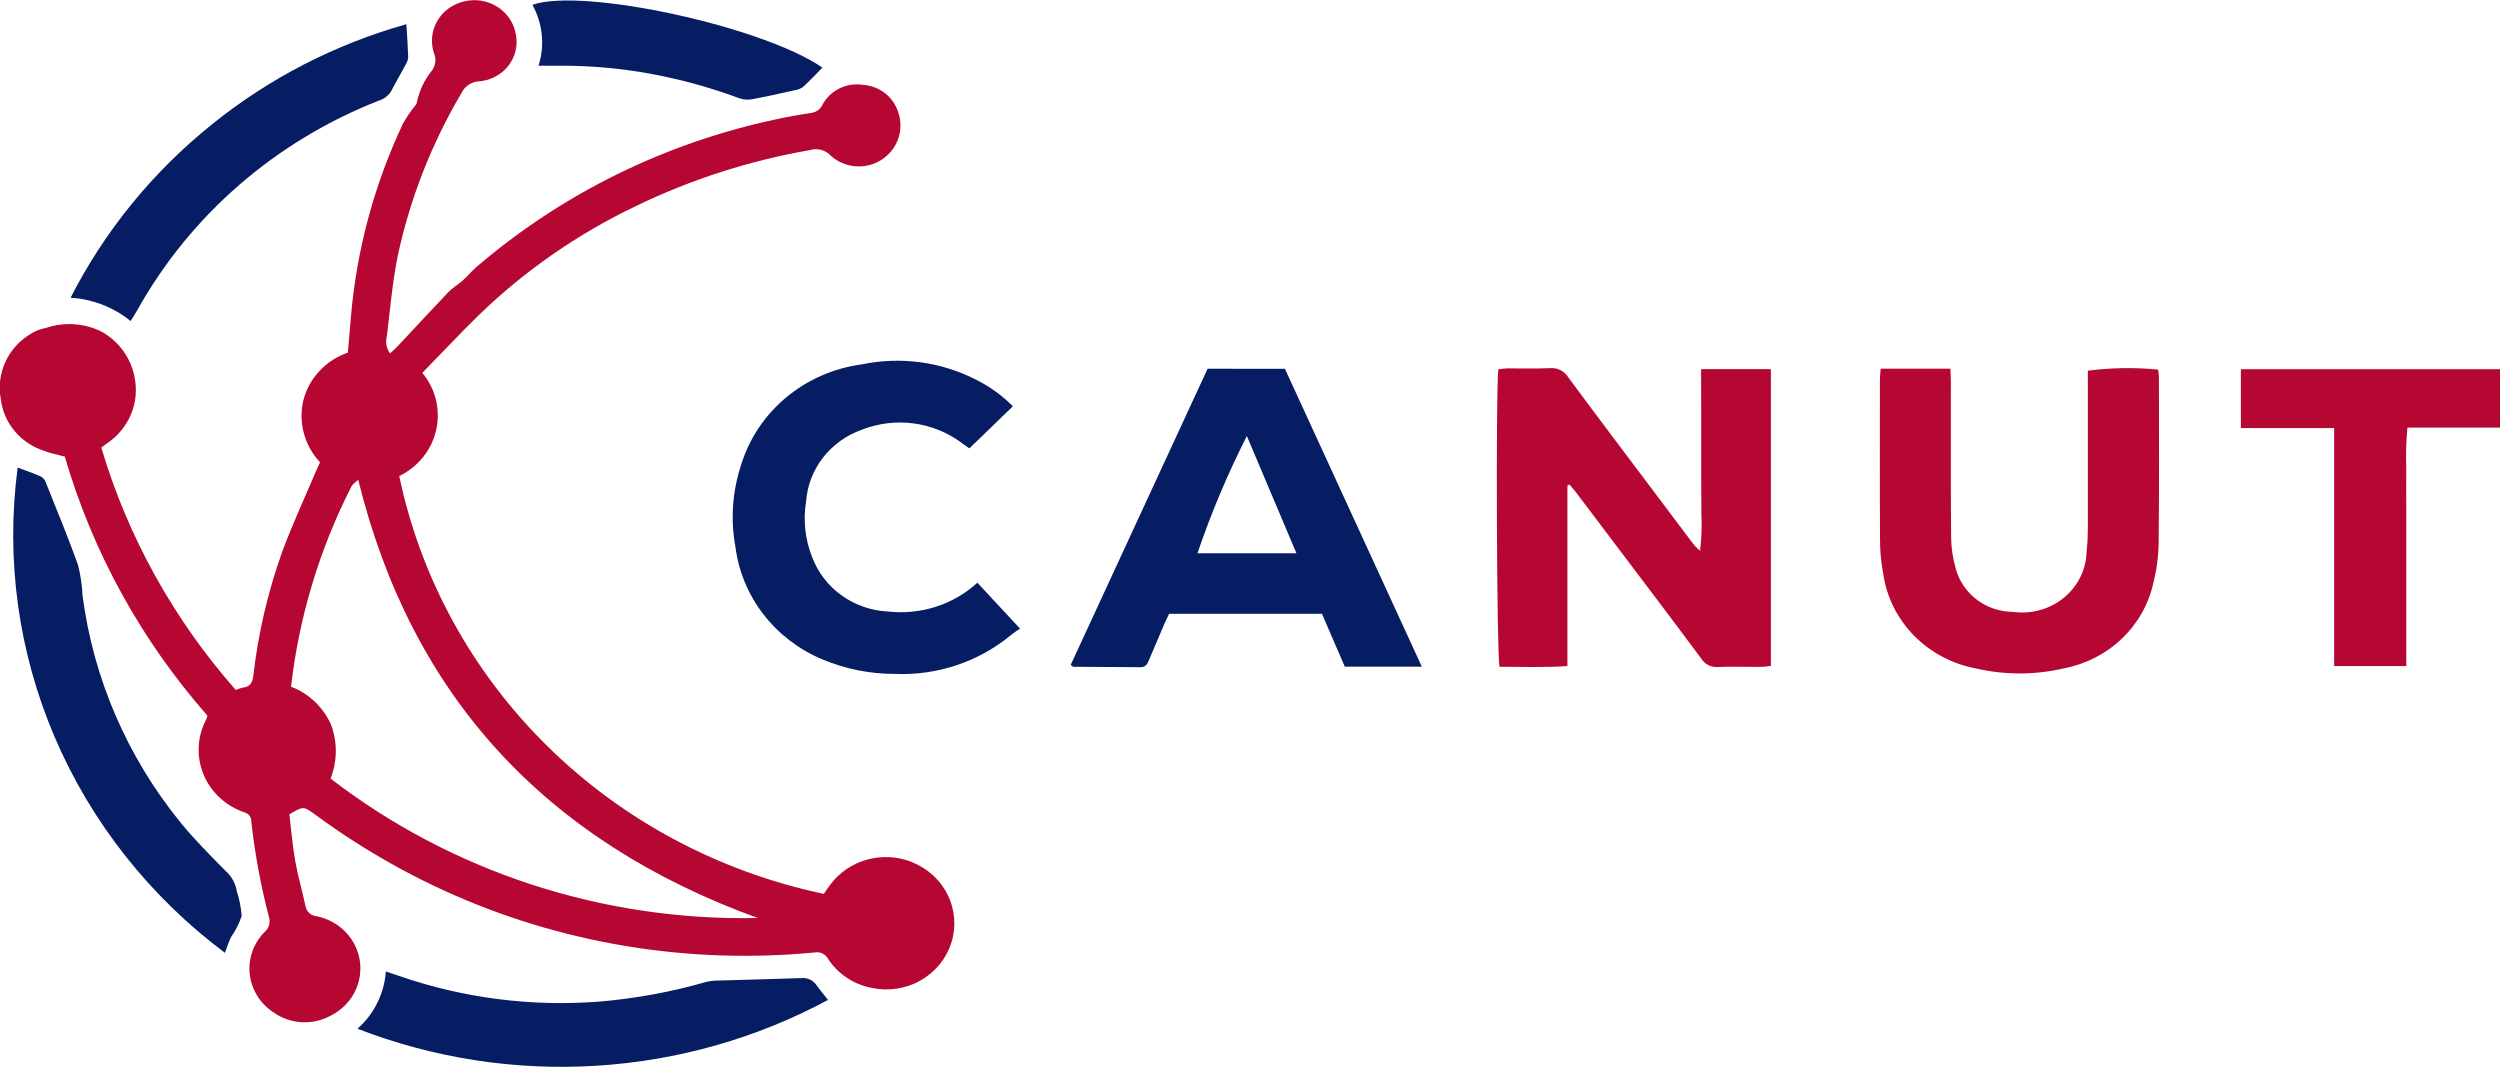
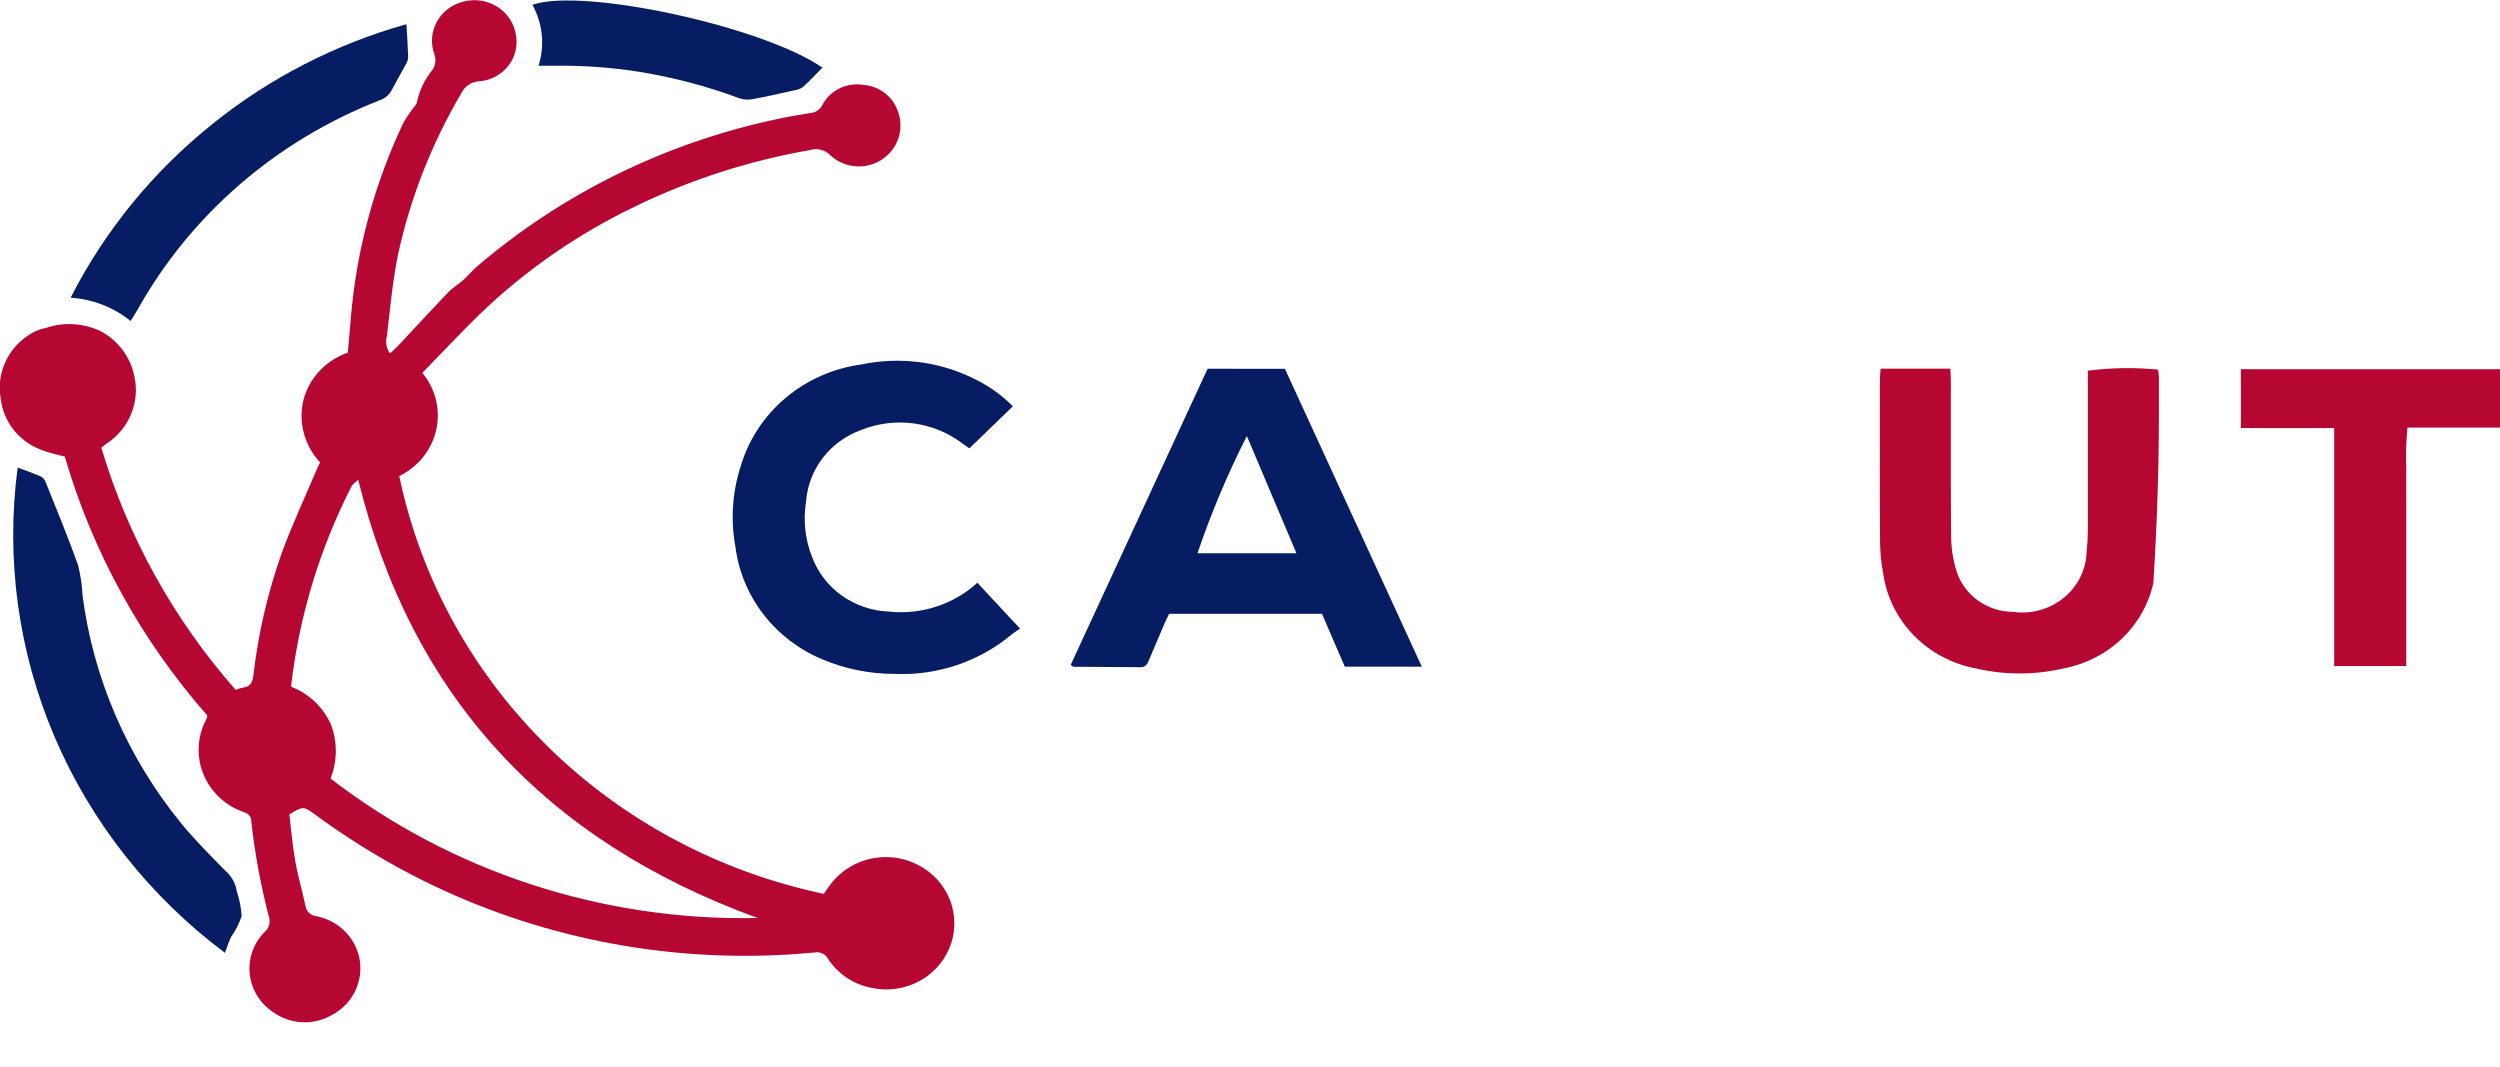
<svg xmlns="http://www.w3.org/2000/svg" width="75" height="32" viewBox="0 0 75 32" fill="none">
  <path d="M27.339 25.854C26.914 25.689 26.443 25.667 26.003 25.791C25.563 25.915 25.178 26.178 24.909 26.539C24.837 26.631 24.777 26.726 24.715 26.816C21.567 26.152 18.686 24.614 16.425 22.388C14.163 20.162 12.618 17.345 11.978 14.282C12.258 14.145 12.503 13.95 12.695 13.71C12.887 13.47 13.021 13.191 13.087 12.894C13.153 12.597 13.15 12.29 13.078 11.994C13.006 11.699 12.867 11.422 12.67 11.186C13.243 10.599 13.789 10.017 14.36 9.457C15.74 8.12 17.336 7.013 19.086 6.178C20.732 5.382 22.487 4.818 24.297 4.503C24.407 4.469 24.523 4.466 24.634 4.496C24.744 4.525 24.843 4.584 24.919 4.667C25.123 4.853 25.386 4.967 25.665 4.989C25.944 5.011 26.222 4.94 26.454 4.788C26.685 4.637 26.859 4.416 26.948 4.159C27.037 3.902 27.036 3.623 26.946 3.367C26.878 3.145 26.742 2.947 26.556 2.801C26.371 2.655 26.144 2.566 25.906 2.547C25.659 2.506 25.405 2.543 25.182 2.653C24.959 2.764 24.778 2.94 24.666 3.158C24.633 3.223 24.583 3.278 24.522 3.319C24.46 3.36 24.389 3.384 24.314 3.39C23.966 3.445 23.619 3.505 23.275 3.581C19.942 4.291 16.852 5.815 14.295 8.008C14.15 8.133 14.027 8.285 13.884 8.413C13.74 8.542 13.578 8.631 13.449 8.765C12.936 9.302 12.434 9.849 11.926 10.391C11.86 10.461 11.786 10.525 11.701 10.602C11.646 10.527 11.61 10.44 11.594 10.349C11.578 10.258 11.582 10.165 11.608 10.076C11.703 9.272 11.775 8.458 11.934 7.668C12.303 5.952 12.95 4.304 13.848 2.784C13.897 2.682 13.975 2.596 14.072 2.535C14.169 2.473 14.283 2.44 14.398 2.438C14.566 2.421 14.729 2.372 14.875 2.291C15.022 2.211 15.151 2.102 15.252 1.972C15.354 1.841 15.426 1.691 15.465 1.532C15.504 1.373 15.508 1.208 15.479 1.047C15.452 0.877 15.389 0.715 15.294 0.57C15.199 0.425 15.073 0.302 14.926 0.207C14.778 0.113 14.611 0.049 14.437 0.021C14.262 -0.007 14.084 0.002 13.913 0.045C13.743 0.085 13.585 0.158 13.447 0.261C13.309 0.364 13.194 0.493 13.111 0.641C13.028 0.789 12.977 0.953 12.963 1.121C12.948 1.289 12.97 1.459 13.027 1.618C13.057 1.696 13.068 1.78 13.058 1.863C13.049 1.945 13.02 2.025 12.974 2.095C12.739 2.381 12.579 2.717 12.505 3.075C12.505 3.115 12.463 3.155 12.437 3.193C12.309 3.352 12.194 3.521 12.094 3.698C11.293 5.394 10.779 7.204 10.572 9.058C10.518 9.557 10.483 10.057 10.436 10.578C10.113 10.689 9.822 10.877 9.59 11.123C9.358 11.369 9.192 11.666 9.106 11.989C9.024 12.318 9.027 12.662 9.113 12.989C9.2 13.317 9.367 13.62 9.601 13.87C9.561 13.957 9.529 14.028 9.495 14.101C9.146 14.925 8.765 15.739 8.458 16.576C8.035 17.765 7.748 18.996 7.603 20.245C7.577 20.451 7.53 20.601 7.289 20.628C7.215 20.644 7.142 20.668 7.072 20.698C5.208 18.582 3.833 16.103 3.039 13.428L3.204 13.304C3.528 13.09 3.779 12.789 3.927 12.437C4.076 12.086 4.114 11.7 4.039 11.327C3.988 11.044 3.875 10.776 3.707 10.54C3.54 10.304 3.321 10.106 3.067 9.96C2.808 9.827 2.524 9.748 2.232 9.728C1.941 9.707 1.648 9.745 1.372 9.84C1.223 9.867 1.079 9.921 0.949 9.998C0.605 10.196 0.332 10.492 0.167 10.845C0.002 11.198 -0.048 11.592 0.024 11.974C0.066 12.33 0.213 12.666 0.448 12.943C0.682 13.219 0.994 13.424 1.346 13.533C1.531 13.603 1.728 13.64 1.944 13.698C2.776 16.557 4.235 19.207 6.221 21.468C6.216 21.501 6.207 21.533 6.196 21.564C6.058 21.817 5.978 22.097 5.962 22.383C5.945 22.669 5.993 22.955 6.101 23.222C6.209 23.489 6.376 23.73 6.589 23.928C6.802 24.127 7.057 24.278 7.336 24.372C7.398 24.39 7.452 24.427 7.489 24.478C7.526 24.529 7.544 24.591 7.54 24.654C7.647 25.618 7.824 26.573 8.069 27.513C8.094 27.593 8.095 27.679 8.07 27.76C8.046 27.84 7.997 27.912 7.931 27.967C7.768 28.133 7.645 28.331 7.569 28.549C7.493 28.766 7.467 28.996 7.492 29.224C7.517 29.452 7.593 29.672 7.714 29.869C7.835 30.066 7.999 30.234 8.194 30.364C8.437 30.54 8.727 30.645 9.03 30.665C9.332 30.686 9.635 30.622 9.901 30.48C10.206 30.332 10.457 30.096 10.618 29.804C10.778 29.511 10.842 29.178 10.799 28.849C10.755 28.52 10.608 28.213 10.376 27.969C10.145 27.725 9.841 27.558 9.507 27.489C9.421 27.482 9.339 27.447 9.276 27.389C9.213 27.331 9.173 27.253 9.162 27.169C9.068 26.722 8.936 26.282 8.857 25.833C8.774 25.362 8.736 24.884 8.681 24.43C9.107 24.18 9.103 24.184 9.452 24.436C10.373 25.114 11.347 25.721 12.366 26.251C15.757 28.009 19.577 28.838 23.417 28.648C23.758 28.633 24.099 28.603 24.44 28.575C24.519 28.559 24.602 28.57 24.675 28.605C24.747 28.64 24.806 28.697 24.843 28.767C24.988 28.99 25.177 29.181 25.401 29.331C25.624 29.48 25.876 29.584 26.142 29.635C26.644 29.744 27.17 29.666 27.615 29.415C28.059 29.164 28.39 28.759 28.541 28.282C28.692 27.805 28.652 27.29 28.428 26.84C28.205 26.39 27.815 26.039 27.337 25.856M9.917 23.357C10.122 22.837 10.127 22.262 9.93 21.739C9.817 21.482 9.653 21.249 9.448 21.053C9.242 20.858 8.998 20.704 8.731 20.6C8.971 18.508 9.585 16.473 10.547 14.586C10.579 14.525 10.652 14.484 10.747 14.394C12.342 20.877 16.352 25.22 22.73 27.54C18.087 27.638 13.555 26.158 9.917 23.357Z" fill="#B60733" />
-   <path d="M51.036 12.184C51.036 12.551 51.036 12.917 51.036 13.283C51.036 13.635 51.036 13.993 51.036 14.348C51.036 14.715 51.044 15.082 51.042 15.447C51.06 15.805 51.046 16.164 51.001 16.52C50.907 16.444 50.823 16.356 50.753 16.259C50.343 15.713 49.932 15.167 49.521 14.621C48.694 13.52 47.862 12.422 47.044 11.314C46.988 11.223 46.905 11.149 46.807 11.101C46.709 11.053 46.598 11.034 46.489 11.045C46.065 11.064 45.639 11.049 45.215 11.052C45.126 11.056 45.038 11.066 44.951 11.079C44.872 11.605 44.901 19.737 44.987 20.003C45.655 20.003 46.333 20.03 47.023 19.982V14.565L47.085 14.536C47.15 14.614 47.218 14.689 47.28 14.77C47.56 15.139 47.839 15.508 48.117 15.878C49.093 17.171 50.075 18.462 51.04 19.761C51.09 19.843 51.163 19.91 51.251 19.954C51.339 19.998 51.437 20.017 51.535 20.01C51.97 19.993 52.405 20.01 52.846 20.005C52.936 20.005 53.027 19.988 53.127 19.977V11.073H51.032L51.036 12.184Z" fill="#B60733" />
  <path d="M36.228 11.062L32.121 19.946C32.167 19.98 32.184 20.003 32.203 20.003C32.875 20.008 33.548 20.01 34.22 20.016C34.369 20.016 34.419 19.922 34.465 19.811C34.62 19.44 34.778 19.069 34.938 18.7C34.982 18.598 35.034 18.499 35.075 18.414H39.659L40.344 20H42.655L38.548 11.065L36.228 11.062ZM35.924 16.598C36.333 15.394 36.828 14.218 37.406 13.081L38.893 16.598H35.924Z" fill="#061D63" />
-   <path d="M64.742 11.088C64.041 11.019 63.334 11.03 62.635 11.121V11.524C62.635 12.99 62.635 14.456 62.635 15.923C62.634 16.129 62.622 16.335 62.599 16.539C62.594 16.805 62.53 17.066 62.413 17.306C62.295 17.546 62.127 17.759 61.918 17.931C61.709 18.102 61.465 18.229 61.202 18.302C60.939 18.376 60.663 18.394 60.392 18.356C59.999 18.354 59.617 18.226 59.306 17.991C58.995 17.757 58.772 17.43 58.673 17.06C58.581 16.741 58.534 16.411 58.533 16.08C58.519 14.532 58.528 12.984 58.526 11.437C58.526 11.315 58.517 11.193 58.511 11.06H56.42C56.41 11.192 56.397 11.293 56.397 11.394C56.397 12.986 56.391 14.579 56.401 16.171C56.399 16.525 56.432 16.878 56.499 17.226C56.601 17.919 56.924 18.563 57.422 19.07C57.919 19.576 58.567 19.92 59.275 20.053C60.14 20.254 61.042 20.254 61.907 20.053C62.567 19.928 63.175 19.618 63.655 19.16C64.135 18.702 64.465 18.117 64.603 17.478C64.707 17.067 64.759 16.645 64.76 16.221C64.778 14.595 64.769 12.967 64.768 11.341C64.768 11.253 64.752 11.165 64.744 11.083" fill="#B60733" />
+   <path d="M64.742 11.088C64.041 11.019 63.334 11.03 62.635 11.121V11.524C62.635 12.99 62.635 14.456 62.635 15.923C62.634 16.129 62.622 16.335 62.599 16.539C62.594 16.805 62.53 17.066 62.413 17.306C62.295 17.546 62.127 17.759 61.918 17.931C61.709 18.102 61.465 18.229 61.202 18.302C60.939 18.376 60.663 18.394 60.392 18.356C59.999 18.354 59.617 18.226 59.306 17.991C58.995 17.757 58.772 17.43 58.673 17.06C58.581 16.741 58.534 16.411 58.533 16.08C58.519 14.532 58.528 12.984 58.526 11.437C58.526 11.315 58.517 11.193 58.511 11.06H56.42C56.41 11.192 56.397 11.293 56.397 11.394C56.397 12.986 56.391 14.579 56.401 16.171C56.399 16.525 56.432 16.878 56.499 17.226C56.601 17.919 56.924 18.563 57.422 19.07C57.919 19.576 58.567 19.92 59.275 20.053C60.14 20.254 61.042 20.254 61.907 20.053C62.567 19.928 63.175 19.618 63.655 19.16C64.135 18.702 64.465 18.117 64.603 17.478C64.778 14.595 64.769 12.967 64.768 11.341C64.768 11.253 64.752 11.165 64.744 11.083" fill="#B60733" />
  <path d="M26.648 18.346C26.143 18.323 25.656 18.155 25.249 17.863C24.842 17.572 24.534 17.17 24.362 16.708C24.153 16.181 24.091 15.61 24.182 15.053C24.215 14.574 24.391 14.115 24.688 13.731C24.985 13.348 25.39 13.056 25.855 12.892C26.35 12.697 26.89 12.632 27.419 12.704C27.949 12.776 28.449 12.982 28.87 13.302C28.952 13.361 29.036 13.419 29.081 13.451L30.386 12.189C30.076 11.875 29.715 11.612 29.318 11.41C28.257 10.855 27.027 10.686 25.85 10.932C25.007 11.045 24.217 11.393 23.573 11.932C22.93 12.472 22.462 13.181 22.225 13.974C21.968 14.764 21.913 15.603 22.065 16.419C22.16 17.15 22.45 17.845 22.906 18.434C23.363 19.024 23.97 19.488 24.667 19.78C25.351 20.068 26.088 20.217 26.834 20.217C28.109 20.273 29.359 19.856 30.33 19.05C30.409 18.985 30.498 18.93 30.601 18.858L29.321 17.482C28.967 17.806 28.544 18.051 28.083 18.2C27.621 18.35 27.131 18.399 26.648 18.346Z" fill="#061D63" />
  <path d="M67.226 11.075V12.841H70.025V19.981H72.188V15.219C72.188 14.83 72.183 14.441 72.188 14.052C72.173 13.643 72.185 13.235 72.223 12.828H75.002V11.075H67.226Z" fill="#B60733" />
  <path d="M6.793 26.154C6.322 25.674 5.841 25.199 5.416 24.676C3.816 22.707 2.799 20.351 2.476 17.863C2.462 17.555 2.416 17.248 2.341 16.949C2.044 16.118 1.704 15.302 1.377 14.481C1.353 14.407 1.304 14.344 1.237 14.3C1.008 14.198 0.77 14.118 0.53 14.027C0.166 16.769 0.548 19.556 1.639 22.11C2.73 24.664 4.492 26.897 6.748 28.585C6.815 28.408 6.862 28.254 6.931 28.111C7.069 27.916 7.177 27.703 7.25 27.478C7.232 27.228 7.184 26.981 7.105 26.743C7.071 26.518 6.961 26.309 6.793 26.15" fill="#061D63" />
-   <path d="M24.001 29.344C23.204 29.374 22.399 29.388 21.598 29.415C21.457 29.412 21.317 29.427 21.18 29.459C20.14 29.758 19.071 29.955 17.991 30.047C15.951 30.207 13.901 29.945 11.973 29.279L11.575 29.145C11.53 29.803 11.225 30.418 10.724 30.862C12.995 31.743 15.441 32.123 17.883 31.973C20.324 31.824 22.701 31.149 24.841 29.998C24.715 29.837 24.593 29.696 24.488 29.545C24.434 29.47 24.361 29.412 24.275 29.377C24.189 29.342 24.094 29.332 24.003 29.347" fill="#061D63" />
  <path d="M4.115 9.311C5.705 6.456 8.272 4.229 11.373 3.015C11.531 2.967 11.663 2.861 11.742 2.721C11.88 2.455 12.032 2.197 12.174 1.933C12.216 1.866 12.241 1.79 12.246 1.711C12.237 1.397 12.213 1.082 12.192 0.726C10.064 1.324 8.086 2.341 6.381 3.713C4.596 5.141 3.143 6.919 2.118 8.932C2.779 8.973 3.41 9.218 3.918 9.631C3.996 9.503 4.063 9.408 4.115 9.309" fill="#061D63" />
  <path d="M16.16 1.973C16.305 1.973 16.442 1.973 16.58 1.973C17.453 1.958 18.325 2.019 19.186 2.156C20.209 2.322 21.212 2.588 22.181 2.948C22.3 2.99 22.43 3 22.555 2.978C22.983 2.9 23.407 2.804 23.831 2.709C23.924 2.697 24.012 2.664 24.088 2.611C24.292 2.426 24.479 2.224 24.672 2.029C22.89 0.792 17.47 -0.384 15.972 0.144C16.126 0.422 16.221 0.727 16.253 1.041C16.285 1.355 16.251 1.672 16.156 1.973" fill="#061D63" />
</svg>